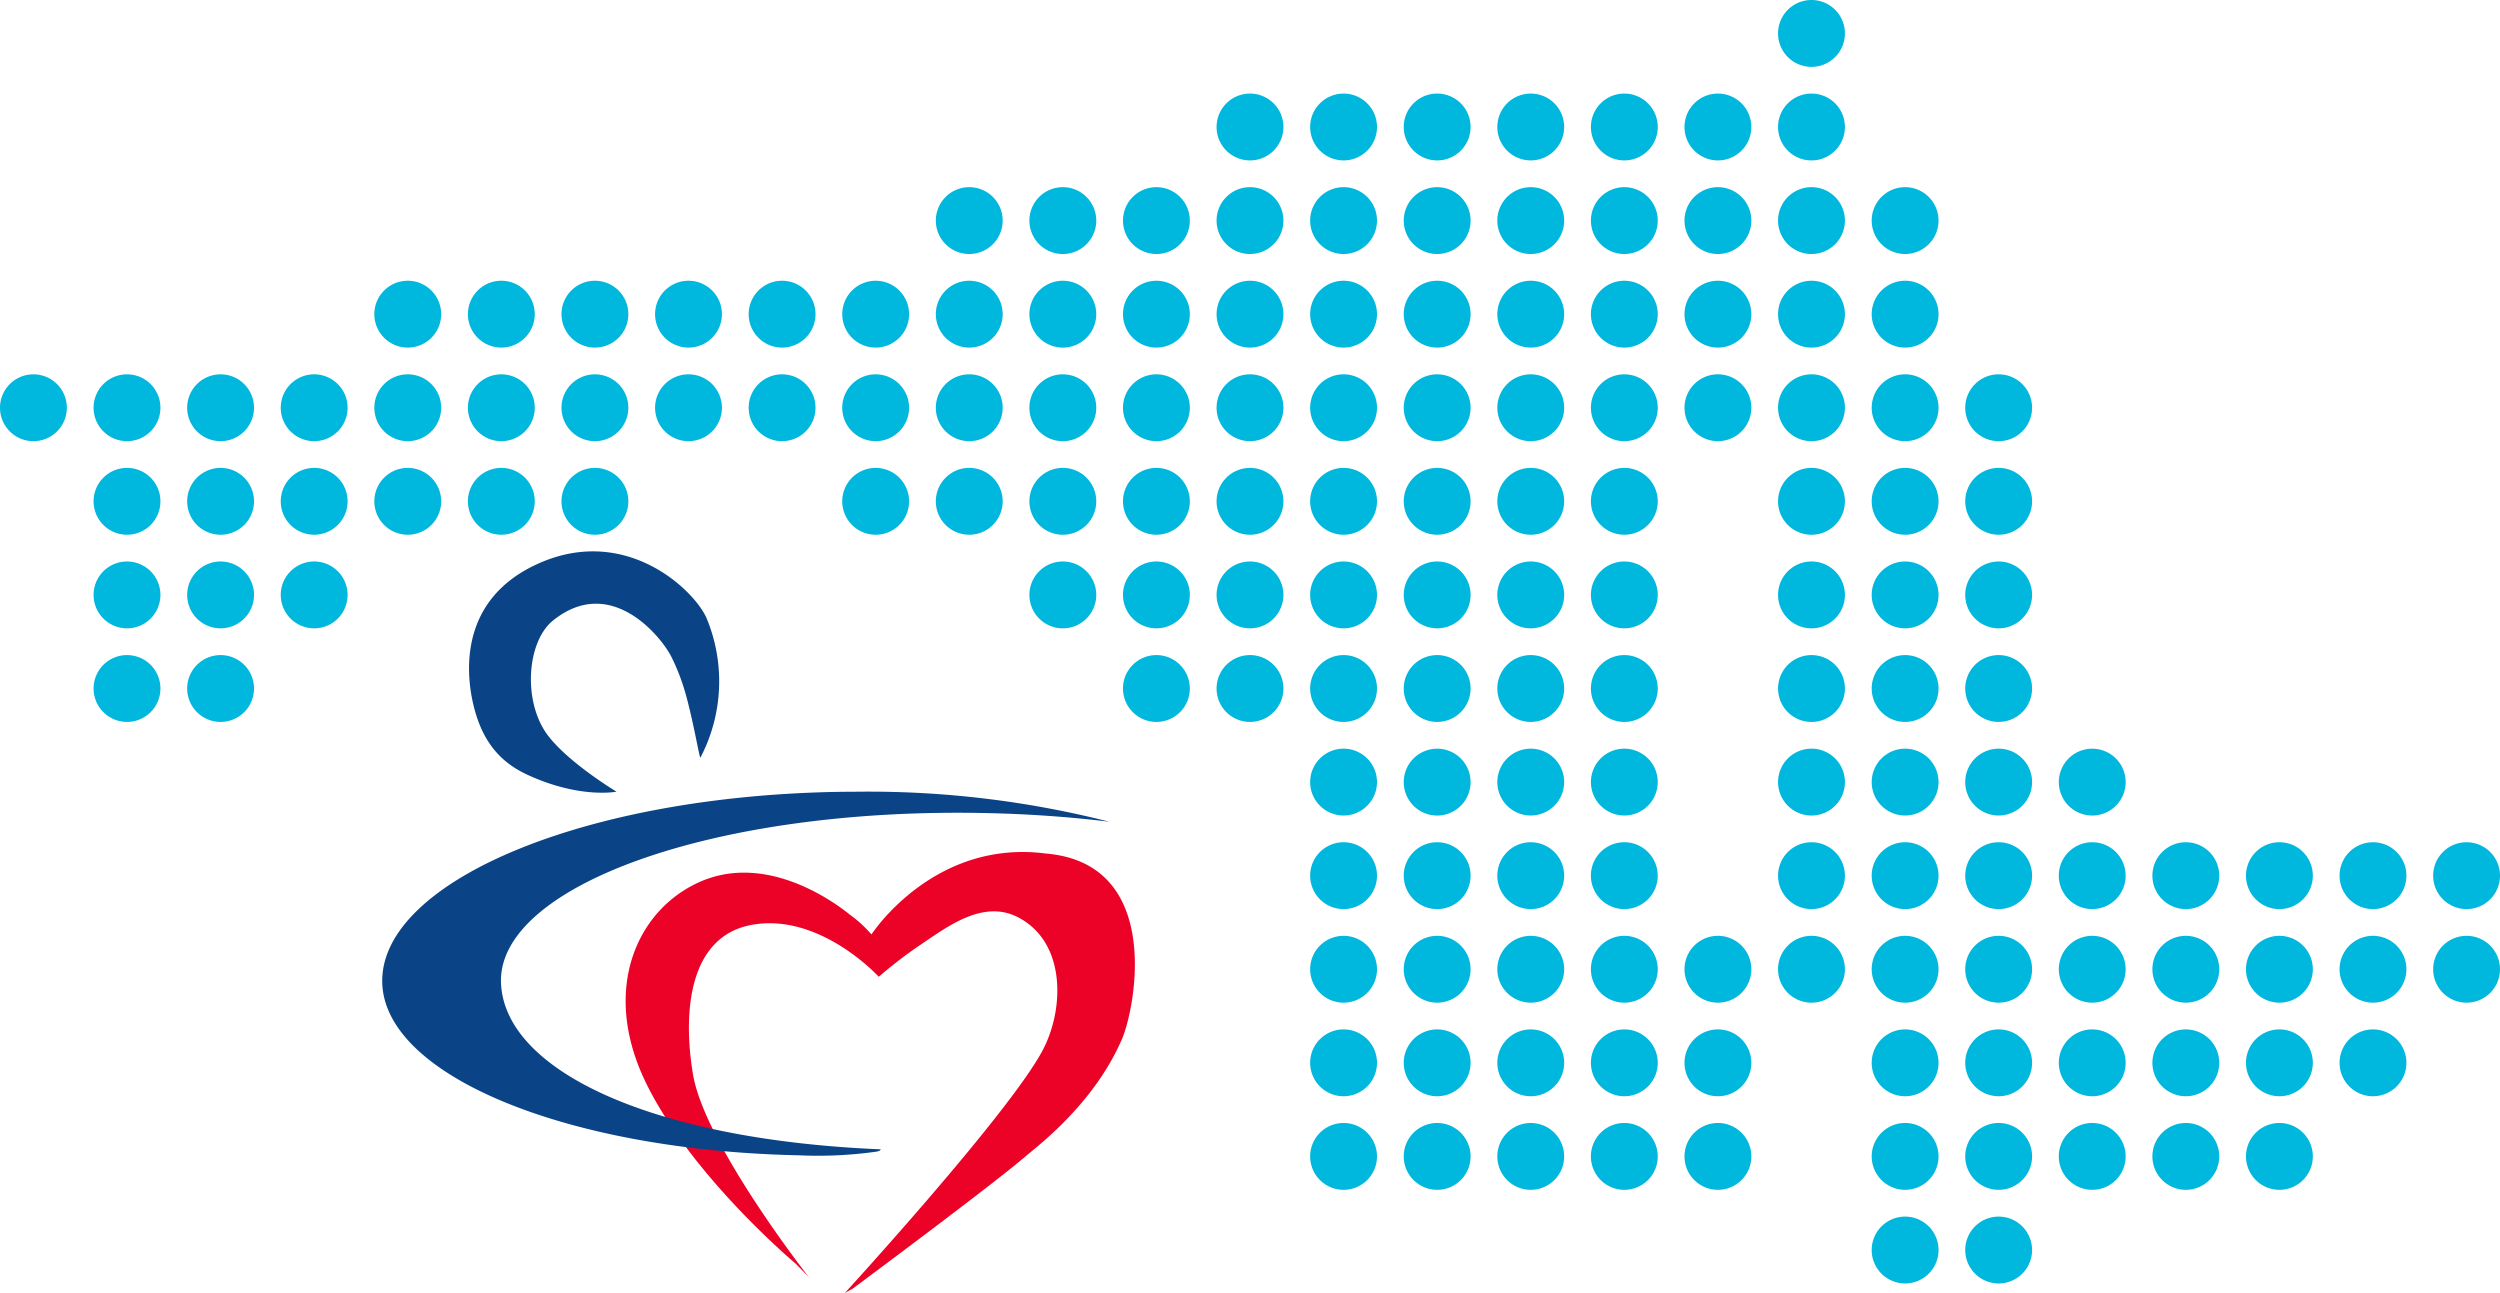
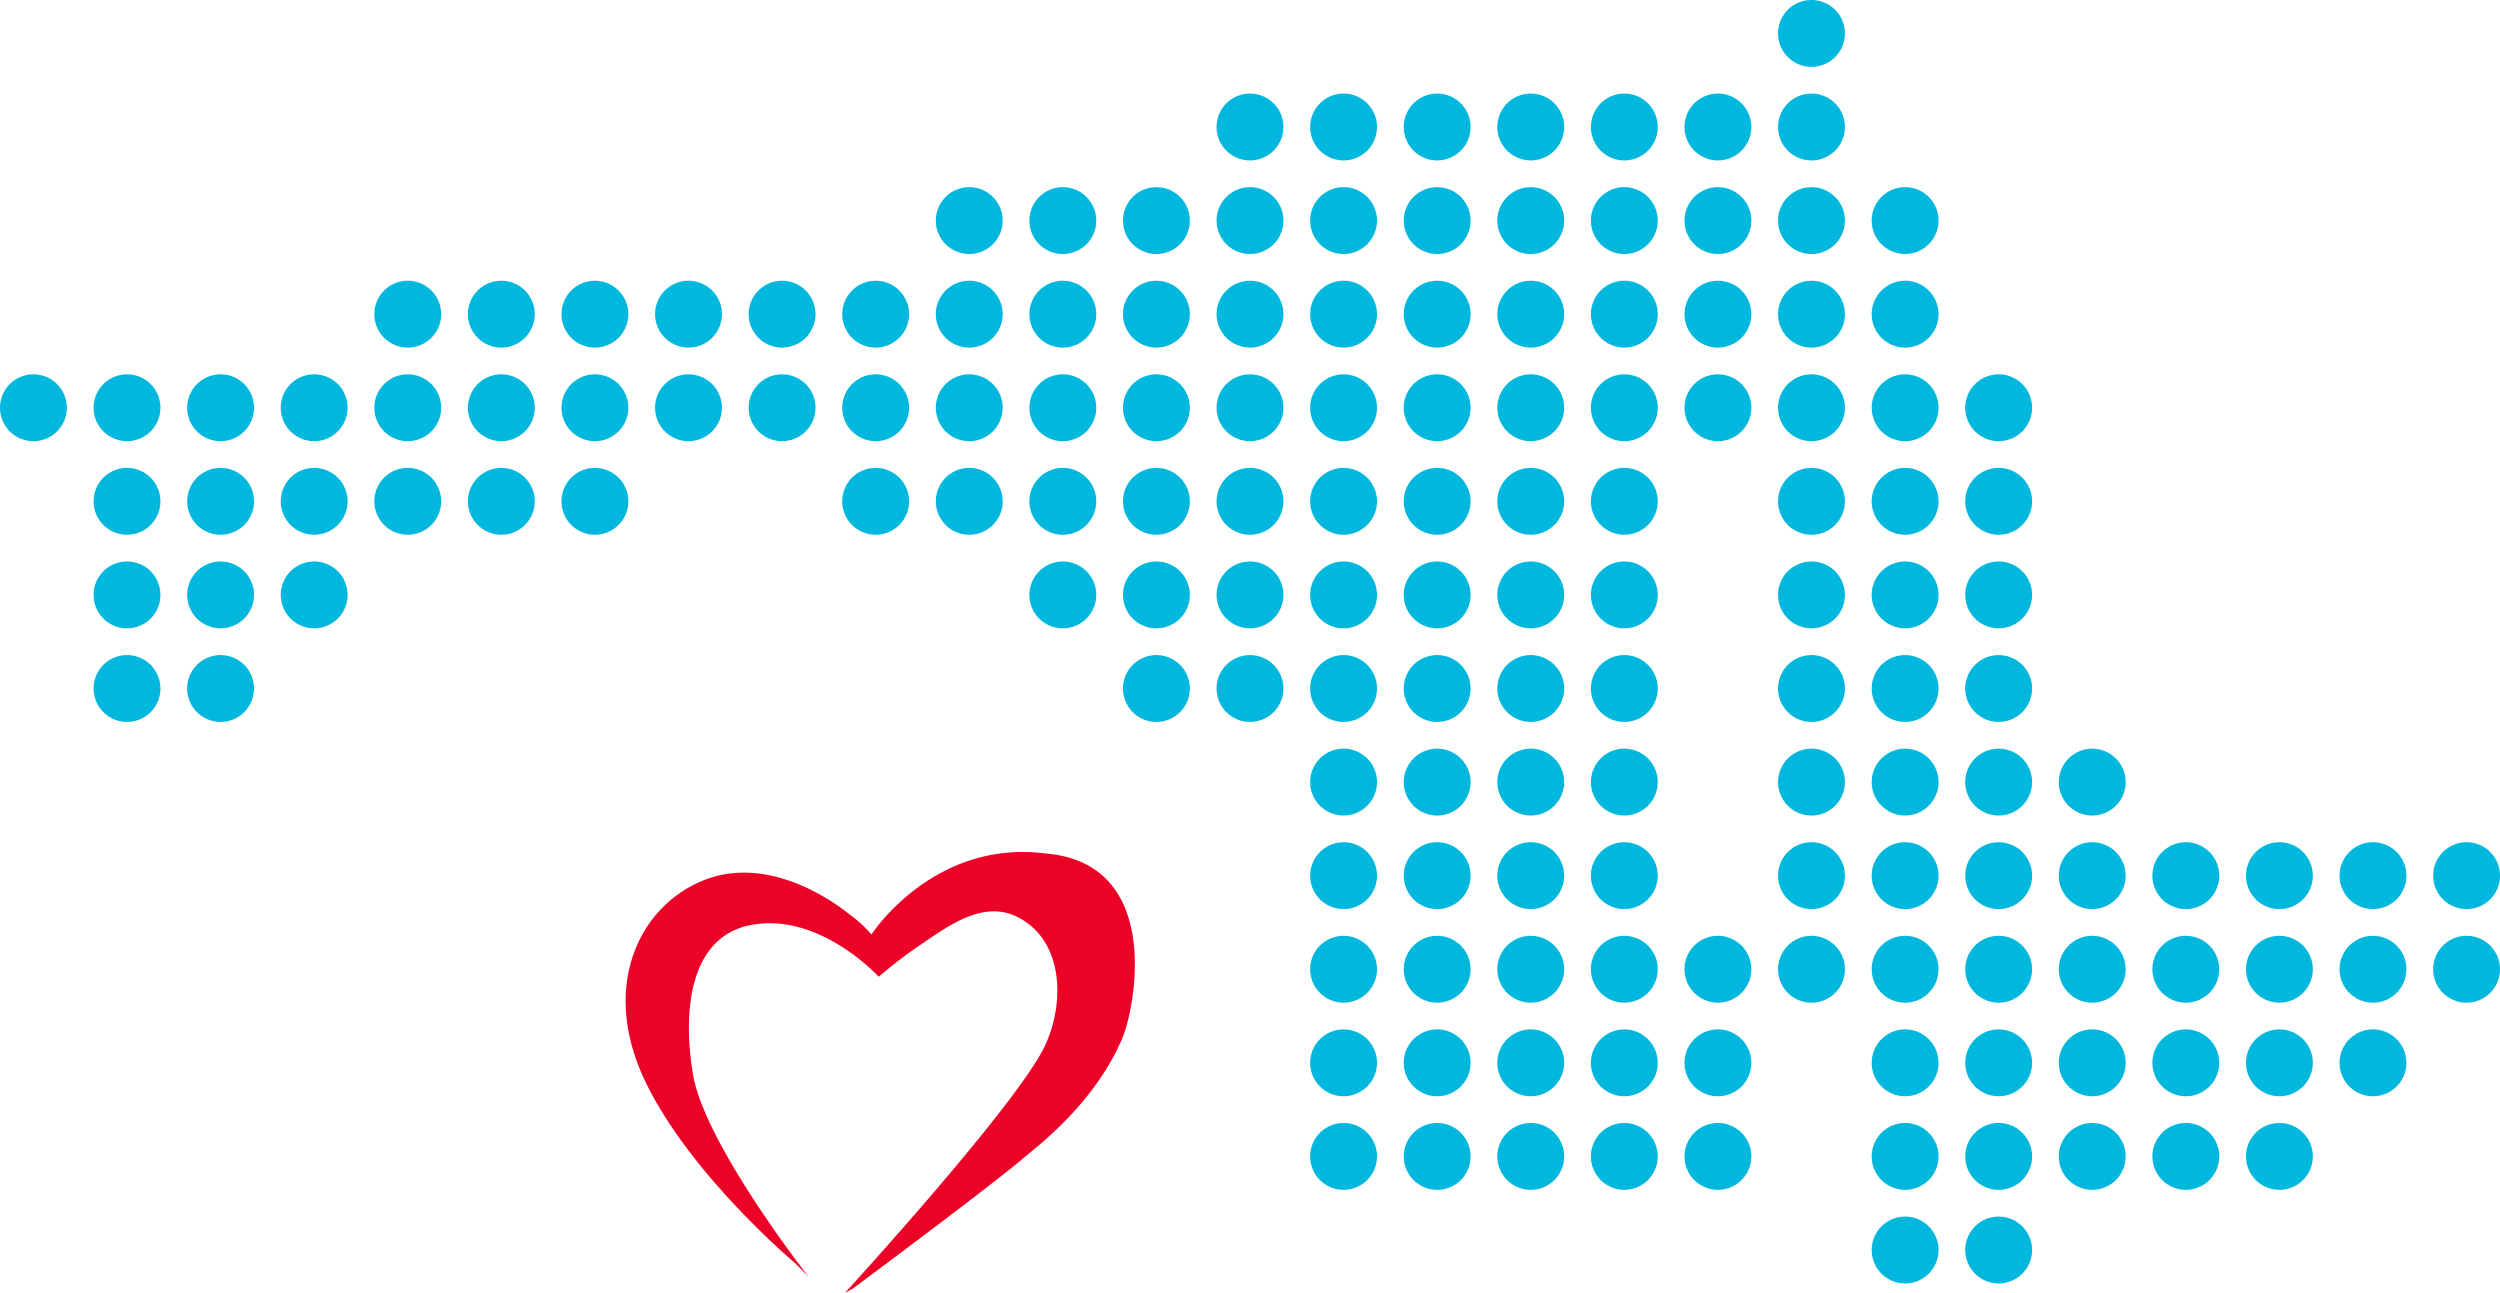
<svg xmlns="http://www.w3.org/2000/svg" width="266.749" height="137.949" viewBox="0 0 266.749 137.949">
  <g fill="#00b7dd">
    <path d="M7.132 43.506a3.566 3.566 0 11-3.566-3.566 3.566 3.566 0 013.566 3.566zM17.117 43.506a3.566 3.566 0 11-3.566-3.566 3.566 3.566 0 013.566 3.566zM17.117 53.49a3.566 3.566 0 11-3.566-3.566 3.566 3.566 0 013.566 3.566zM17.117 63.477a3.566 3.566 0 11-3.566-3.566 3.566 3.566 0 013.566 3.566zM17.117 73.463a3.566 3.566 0 11-3.566-3.566 3.566 3.566 0 013.566 3.566zM27.103 43.506a3.566 3.566 0 11-3.566-3.566 3.566 3.566 0 013.566 3.566zM27.103 53.49a3.566 3.566 0 11-3.566-3.566 3.566 3.566 0 013.566 3.566zM27.103 63.477a3.566 3.566 0 11-3.566-3.566 3.566 3.566 0 013.566 3.566zM27.103 73.463a3.566 3.566 0 11-3.566-3.566 3.566 3.566 0 013.566 3.566zM37.088 43.506a3.566 3.566 0 11-3.566-3.566 3.566 3.566 0 013.566 3.566zM37.088 53.49a3.566 3.566 0 11-3.566-3.566 3.566 3.566 0 013.566 3.566zM37.088 63.477a3.566 3.566 0 11-3.566-3.566 3.566 3.566 0 013.566 3.566zM47.073 33.521a3.566 3.566 0 11-3.566-3.566 3.566 3.566 0 013.566 3.566zM47.073 43.506a3.566 3.566 0 11-3.566-3.566 3.566 3.566 0 013.566 3.566zM47.073 53.49a3.566 3.566 0 11-3.566-3.566 3.566 3.566 0 013.566 3.566zM57.058 33.521a3.566 3.566 0 11-3.566-3.566 3.566 3.566 0 013.566 3.566zM57.058 43.506a3.566 3.566 0 11-3.566-3.566 3.566 3.566 0 013.566 3.566zM57.058 53.49a3.566 3.566 0 11-3.566-3.566 3.566 3.566 0 013.566 3.566zM67.043 33.521a3.566 3.566 0 11-3.566-3.566 3.566 3.566 0 013.566 3.566zM67.043 43.506a3.566 3.566 0 11-3.566-3.566 3.566 3.566 0 013.566 3.566zM67.043 53.49a3.566 3.566 0 11-3.566-3.566 3.566 3.566 0 013.566 3.566zM77.029 33.521a3.566 3.566 0 11-3.566-3.566 3.566 3.566 0 013.566 3.566zM77.029 43.506a3.566 3.566 0 11-3.566-3.566 3.566 3.566 0 013.566 3.566zM87.014 33.521a3.566 3.566 0 11-3.566-3.566 3.566 3.566 0 013.566 3.566zM87.014 43.506a3.566 3.566 0 11-3.566-3.566 3.566 3.566 0 013.566 3.566zM96.999 33.521a3.566 3.566 0 11-3.566-3.566 3.566 3.566 0 013.566 3.566zM96.999 43.506a3.566 3.566 0 11-3.566-3.566 3.566 3.566 0 013.566 3.566zM96.999 53.49a3.566 3.566 0 11-3.566-3.566 3.566 3.566 0 013.566 3.566zM106.985 23.536a3.566 3.566 0 11-3.566-3.566 3.566 3.566 0 013.566 3.566zM106.985 33.521a3.566 3.566 0 11-3.566-3.566 3.566 3.566 0 013.566 3.566zM106.985 43.506a3.566 3.566 0 11-3.566-3.566 3.566 3.566 0 013.566 3.566zM106.985 53.49a3.566 3.566 0 11-3.566-3.566 3.566 3.566 0 013.566 3.566zM116.97 23.536a3.567 3.567 0 11-3.566-3.566 3.566 3.566 0 013.566 3.566zM116.97 33.521a3.567 3.567 0 11-3.566-3.566 3.566 3.566 0 013.566 3.566zM116.97 43.506a3.567 3.567 0 11-3.566-3.566 3.566 3.566 0 013.566 3.566zM116.97 53.49a3.567 3.567 0 11-3.566-3.566 3.566 3.566 0 013.566 3.566zM116.97 63.477a3.567 3.567 0 11-3.566-3.566 3.566 3.566 0 013.566 3.566zM126.954 23.536a3.566 3.566 0 11-3.566-3.566 3.566 3.566 0 013.566 3.566zM126.954 33.521a3.566 3.566 0 11-3.566-3.566 3.566 3.566 0 013.566 3.566zM126.954 43.506a3.566 3.566 0 11-3.566-3.566 3.566 3.566 0 013.566 3.566zM126.954 53.49a3.566 3.566 0 11-3.566-3.566 3.566 3.566 0 013.566 3.566zM126.954 63.477a3.566 3.566 0 11-3.566-3.566 3.566 3.566 0 013.566 3.566zM126.954 73.463a3.566 3.566 0 11-3.566-3.566 3.566 3.566 0 013.566 3.566zM136.94 13.55a3.566 3.566 0 11-3.566-3.566 3.566 3.566 0 013.566 3.566zM136.94 23.536a3.566 3.566 0 11-3.566-3.566 3.566 3.566 0 013.566 3.566zM136.94 33.521a3.566 3.566 0 11-3.566-3.566 3.566 3.566 0 013.566 3.566zM136.94 43.506a3.566 3.566 0 11-3.566-3.566 3.566 3.566 0 013.566 3.566zM136.94 53.49a3.566 3.566 0 11-3.566-3.566 3.566 3.566 0 013.566 3.566zM136.94 63.477a3.566 3.566 0 11-3.566-3.566 3.566 3.566 0 013.566 3.566zM136.94 73.463a3.566 3.566 0 11-3.566-3.566 3.566 3.566 0 013.566 3.566zM146.925 13.55a3.566 3.566 0 11-3.566-3.566 3.567 3.567 0 013.566 3.566zM146.925 23.536a3.566 3.566 0 11-3.566-3.566 3.566 3.566 0 013.566 3.566zM146.925 33.521a3.566 3.566 0 11-3.566-3.566 3.566 3.566 0 013.566 3.566zM146.925 43.506a3.566 3.566 0 11-3.566-3.566 3.566 3.566 0 013.566 3.566zM146.925 53.49a3.566 3.566 0 11-3.566-3.566 3.566 3.566 0 013.566 3.566zM146.925 63.477a3.566 3.566 0 11-3.566-3.566 3.566 3.566 0 013.566 3.566zM146.925 73.463a3.566 3.566 0 11-3.566-3.566 3.566 3.566 0 013.566 3.566zM146.925 83.448a3.566 3.566 0 11-3.566-3.566 3.566 3.566 0 013.566 3.566zM146.925 93.433a3.566 3.566 0 01-3.566 3.566 3.566 3.566 0 01-3.566-3.566 3.567 3.567 0 013.566-3.567 3.566 3.566 0 013.566 3.566zM146.925 103.419a3.566 3.566 0 11-3.566-3.567 3.567 3.567 0 013.566 3.567zM146.925 113.403a3.566 3.566 0 11-3.566-3.566 3.566 3.566 0 013.566 3.566zM146.925 123.388a3.566 3.566 0 01-3.566 3.566 3.566 3.566 0 01-3.566-3.566 3.566 3.566 0 017.132 0zM156.911 13.55a3.566 3.566 0 11-3.566-3.566 3.566 3.566 0 013.566 3.566zM156.911 23.536a3.566 3.566 0 11-3.566-3.566 3.566 3.566 0 013.566 3.566zM156.911 33.521a3.566 3.566 0 11-3.566-3.566 3.566 3.566 0 013.566 3.566zM156.911 43.506a3.566 3.566 0 11-3.566-3.566 3.566 3.566 0 013.566 3.566zM156.911 53.49a3.566 3.566 0 11-3.566-3.566 3.566 3.566 0 013.566 3.566zM156.911 63.477a3.566 3.566 0 11-3.566-3.566 3.566 3.566 0 013.566 3.566zM156.911 73.463a3.566 3.566 0 11-3.566-3.566 3.566 3.566 0 013.566 3.566zM156.911 83.448a3.566 3.566 0 11-3.561-3.563 3.566 3.566 0 013.561 3.563zM156.911 93.433a3.566 3.566 0 01-3.566 3.566 3.566 3.566 0 01-3.566-3.566 3.566 3.566 0 013.566-3.567 3.566 3.566 0 013.566 3.566zM156.911 103.419a3.566 3.566 0 11-3.566-3.567 3.566 3.566 0 013.566 3.567zM156.911 113.403a3.566 3.566 0 11-3.566-3.566 3.566 3.566 0 013.566 3.566zM156.911 123.388a3.566 3.566 0 01-3.566 3.566 3.566 3.566 0 01-3.566-3.566 3.566 3.566 0 017.132 0zM166.896 13.55a3.566 3.566 0 11-3.566-3.566 3.567 3.567 0 013.566 3.566zM166.896 23.536a3.566 3.566 0 11-3.566-3.566 3.566 3.566 0 013.566 3.566zM166.896 33.521a3.566 3.566 0 11-3.566-3.566 3.566 3.566 0 013.566 3.566zM166.896 43.506a3.566 3.566 0 11-3.566-3.566 3.566 3.566 0 013.566 3.566zM166.896 53.49a3.566 3.566 0 11-3.566-3.566 3.566 3.566 0 013.566 3.566zM166.896 63.477a3.566 3.566 0 11-3.566-3.566 3.566 3.566 0 013.566 3.566zM166.896 73.463a3.566 3.566 0 11-3.566-3.566 3.566 3.566 0 013.566 3.566zM166.896 83.448a3.566 3.566 0 11-3.566-3.566 3.566 3.566 0 013.566 3.566zM166.896 93.433a3.566 3.566 0 01-3.566 3.566 3.566 3.566 0 01-3.566-3.566 3.566 3.566 0 013.566-3.567 3.566 3.566 0 013.566 3.566zM166.896 103.419a3.566 3.566 0 11-3.566-3.567 3.567 3.567 0 013.566 3.567zM166.896 113.403a3.566 3.566 0 11-3.566-3.566 3.566 3.566 0 013.566 3.566zM166.896 123.388a3.566 3.566 0 01-3.566 3.566 3.566 3.566 0 01-3.566-3.566 3.566 3.566 0 017.132 0zM176.881 13.55a3.566 3.566 0 11-3.566-3.566 3.566 3.566 0 013.566 3.566zM176.881 23.536a3.566 3.566 0 11-3.566-3.566 3.566 3.566 0 013.566 3.566zM176.881 33.521a3.566 3.566 0 11-3.566-3.566 3.566 3.566 0 013.566 3.566zM176.881 43.506a3.566 3.566 0 11-3.566-3.566 3.566 3.566 0 013.566 3.566zM176.881 53.49a3.566 3.566 0 11-3.566-3.566 3.566 3.566 0 013.566 3.566zM176.881 63.477a3.566 3.566 0 11-3.566-3.566 3.566 3.566 0 013.566 3.566zM176.881 73.463a3.566 3.566 0 11-3.566-3.566 3.566 3.566 0 013.566 3.566zM176.881 83.448a3.566 3.566 0 11-3.566-3.566 3.566 3.566 0 013.566 3.566zM176.881 93.433a3.566 3.566 0 01-3.566 3.566 3.566 3.566 0 01-3.569-3.566 3.566 3.566 0 013.565-3.567 3.566 3.566 0 013.566 3.566zM176.881 103.419a3.566 3.566 0 11-3.566-3.567 3.566 3.566 0 013.566 3.567zM176.881 113.403a3.566 3.566 0 11-3.566-3.566 3.566 3.566 0 013.566 3.566zM176.881 123.388a3.566 3.566 0 01-3.566 3.566 3.566 3.566 0 01-3.569-3.566 3.566 3.566 0 117.132 0zM186.867 13.55a3.566 3.566 0 11-3.566-3.566 3.566 3.566 0 013.566 3.566zM186.867 23.536a3.566 3.566 0 11-3.566-3.566 3.566 3.566 0 013.566 3.566zM186.867 33.521a3.566 3.566 0 11-3.566-3.566 3.566 3.566 0 013.566 3.566zM186.867 43.506a3.566 3.566 0 11-3.566-3.566 3.566 3.566 0 013.566 3.566zM186.867 103.419a3.566 3.566 0 11-3.566-3.567 3.566 3.566 0 013.566 3.567zM186.867 113.403a3.566 3.566 0 11-3.566-3.566 3.566 3.566 0 013.566 3.566zM186.867 123.388a3.566 3.566 0 01-3.566 3.566 3.566 3.566 0 01-3.566-3.566 3.566 3.566 0 017.132 0zM196.852 3.566A3.567 3.567 0 11193.285 0a3.567 3.567 0 013.567 3.566zM196.852 13.55a3.567 3.567 0 11-3.567-3.566 3.567 3.567 0 013.567 3.566zM196.852 23.536a3.567 3.567 0 11-3.567-3.566 3.567 3.567 0 013.567 3.566zM196.852 33.521a3.567 3.567 0 11-3.567-3.566 3.567 3.567 0 013.567 3.566zM196.852 43.506a3.567 3.567 0 11-3.567-3.566 3.567 3.567 0 013.567 3.566zM196.852 53.49a3.567 3.567 0 11-3.567-3.566 3.567 3.567 0 013.567 3.566zM196.852 63.477a3.567 3.567 0 11-3.567-3.566 3.567 3.567 0 013.567 3.566zM196.852 73.463a3.567 3.567 0 11-3.567-3.566 3.567 3.567 0 013.567 3.566zM196.852 83.448a3.567 3.567 0 11-3.567-3.566 3.566 3.566 0 013.567 3.566zM196.852 93.433a3.567 3.567 0 01-3.567 3.566 3.566 3.566 0 01-3.566-3.566 3.566 3.566 0 013.566-3.567 3.567 3.567 0 013.567 3.566zM196.852 103.419a3.567 3.567 0 11-3.567-3.567 3.567 3.567 0 013.567 3.567zM206.841 23.536a3.566 3.566 0 11-3.566-3.566 3.566 3.566 0 013.566 3.566zM206.841 33.521a3.566 3.566 0 11-3.566-3.566 3.566 3.566 0 013.566 3.566zM206.841 43.506a3.566 3.566 0 11-3.566-3.566 3.566 3.566 0 013.566 3.566zM206.841 53.49a3.566 3.566 0 11-3.566-3.566 3.566 3.566 0 013.566 3.566zM206.841 63.477a3.566 3.566 0 11-3.566-3.566 3.566 3.566 0 013.566 3.566zM206.841 73.463a3.566 3.566 0 11-3.566-3.566 3.566 3.566 0 013.566 3.566zM206.841 83.448a3.566 3.566 0 11-3.566-3.566 3.566 3.566 0 013.566 3.566zM206.841 93.433a3.566 3.566 0 01-3.566 3.566 3.566 3.566 0 01-3.566-3.566 3.566 3.566 0 013.566-3.567 3.566 3.566 0 013.566 3.566zM206.841 103.419a3.566 3.566 0 11-3.566-3.567 3.567 3.567 0 013.566 3.567zM206.841 113.403a3.566 3.566 0 11-3.566-3.566 3.566 3.566 0 013.566 3.566zM206.841 123.388a3.566 3.566 0 01-3.566 3.566 3.566 3.566 0 01-3.566-3.566 3.566 3.566 0 017.132 0zM206.841 133.377a3.566 3.566 0 11-3.566-3.566 3.566 3.566 0 013.566 3.566zM216.822 43.506a3.566 3.566 0 11-3.566-3.566 3.566 3.566 0 013.566 3.566zM216.822 53.49a3.566 3.566 0 11-3.566-3.566 3.566 3.566 0 013.566 3.566zM216.822 63.477a3.566 3.566 0 11-3.566-3.566 3.566 3.566 0 013.566 3.566zM216.822 73.463a3.566 3.566 0 11-3.566-3.566 3.566 3.566 0 013.566 3.566zM216.822 83.448a3.566 3.566 0 11-3.566-3.566 3.566 3.566 0 013.566 3.566zM216.822 93.433a3.566 3.566 0 01-3.566 3.566 3.566 3.566 0 01-3.566-3.566 3.567 3.567 0 013.566-3.567 3.566 3.566 0 013.566 3.566zM216.822 103.419a3.566 3.566 0 11-3.566-3.567 3.567 3.567 0 013.566 3.567zM216.822 113.403a3.566 3.566 0 11-3.566-3.566 3.566 3.566 0 013.566 3.566zM216.822 123.388a3.566 3.566 0 01-3.566 3.566 3.566 3.566 0 01-3.566-3.566 3.566 3.566 0 017.132 0zM216.822 133.377a3.566 3.566 0 11-3.566-3.566 3.566 3.566 0 013.566 3.566zM226.807 83.448a3.566 3.566 0 11-3.569-3.563 3.566 3.566 0 013.569 3.563zM226.807 93.433a3.566 3.566 0 01-3.569 3.566 3.566 3.566 0 01-3.566-3.566 3.567 3.567 0 013.566-3.567 3.566 3.566 0 013.566 3.566zM226.807 103.419a3.566 3.566 0 11-3.569-3.567 3.566 3.566 0 013.566 3.567zM226.807 113.403a3.566 3.566 0 11-3.569-3.566 3.566 3.566 0 013.569 3.566zM226.807 123.388a3.566 3.566 0 01-3.569 3.566 3.566 3.566 0 01-3.566-3.566 3.566 3.566 0 017.132 0zM236.792 93.433a3.566 3.566 0 01-3.566 3.566 3.566 3.566 0 01-3.566-3.566 3.567 3.567 0 013.566-3.567 3.566 3.566 0 013.566 3.566zM236.792 103.419a3.566 3.566 0 11-3.566-3.567 3.566 3.566 0 013.566 3.567zM236.792 113.403a3.566 3.566 0 11-3.566-3.566 3.566 3.566 0 013.566 3.566zM236.792 123.388a3.566 3.566 0 01-3.566 3.566 3.566 3.566 0 01-3.566-3.566 3.566 3.566 0 117.132 0zM246.778 93.433a3.566 3.566 0 01-3.566 3.566 3.566 3.566 0 01-3.566-3.566 3.566 3.566 0 013.566-3.567 3.566 3.566 0 013.566 3.566zM246.778 103.419a3.566 3.566 0 11-3.566-3.567 3.566 3.566 0 013.566 3.567zM246.778 113.403a3.566 3.566 0 11-3.566-3.566 3.566 3.566 0 013.566 3.566zM246.778 123.388a3.566 3.566 0 01-3.566 3.566 3.566 3.566 0 01-3.566-3.566 3.566 3.566 0 017.132 0zM256.763 93.433a3.566 3.566 0 01-3.566 3.566 3.566 3.566 0 01-3.566-3.566 3.566 3.566 0 013.565-3.567 3.566 3.566 0 013.566 3.566zM256.763 103.419a3.566 3.566 0 11-3.566-3.567 3.566 3.566 0 013.566 3.567zM256.763 113.403a3.566 3.566 0 11-3.566-3.566 3.566 3.566 0 013.566 3.566zM266.749 93.433a3.566 3.566 0 01-3.566 3.566 3.566 3.566 0 01-3.566-3.566 3.565 3.565 0 013.565-3.567 3.566 3.566 0 013.566 3.566zM266.749 103.419a3.566 3.566 0 11-3.566-3.567 3.567 3.567 0 013.566 3.567z" />
  </g>
  <path d="M90.627 97.554c-2.046-1.654-8.922-6.379-15.695-3.568-6.842 2.839-10.95 11.462-5.985 21.6 4.881 9.968 15.946 19.241 15.946 19.241l1.4 1.43s-11.111-14.154-12.355-21.638c-1.131-6.8-.364-14.733 6.282-15.939 7.289-1.322 13.544 5.542 13.544 5.542a47.345 47.345 0 014.622-3.53c2.906-1.968 6.58-4.682 10.2-2.838 5.213 2.658 5.016 9.911 2.589 14.356-3.781 6.922-21.021 25.74-21.021 25.74l.835-.457s15.24-11.311 18.538-14.2c1.528-1.264 7.131-5.6 10.042-12.1 1.448-2.882 4.877-19.035-7.968-20.121-12.018-1.569-18.616 8.633-18.616 8.633a13.634 13.634 0 00-2.358-2.151z" fill="#ec0127" />
-   <path d="M53.461 104.99c-.551-10.381 22.693-18.93 52.093-18.228 4.495.107 8.782.423 12.811.917a104.351 104.351 0 00-26.904-3.205c-28.358.032-50.678 9.4-50.678 20.18 0 10.033 19.569 18.087 44.343 18.613a44.955 44.955 0 008.342-.379c.47-.07.554-.253.46-.259-24.306-1.011-39.977-8.349-40.467-17.639zM56.848 60.413c9.672-4.791 17.271 2.545 18.557 5.579a17.542 17.542 0 01-.678 14.86c-.141-.224-.7-3.626-1.517-6.622a22.58 22.58 0 00-1.6-4.2c-1.162-2.235-6.514-8.738-12.609-3.815-2.806 2.266-3.242 8.682-.547 12.246 2.229 2.948 7.326 6.011 7.326 6.011s-3.842.773-9.4-1.756c-2.641-1.2-4.862-3.214-5.876-7.541-.95-4.044-1.083-11.083 6.344-14.762z" fill="#0a4486" />
</svg>